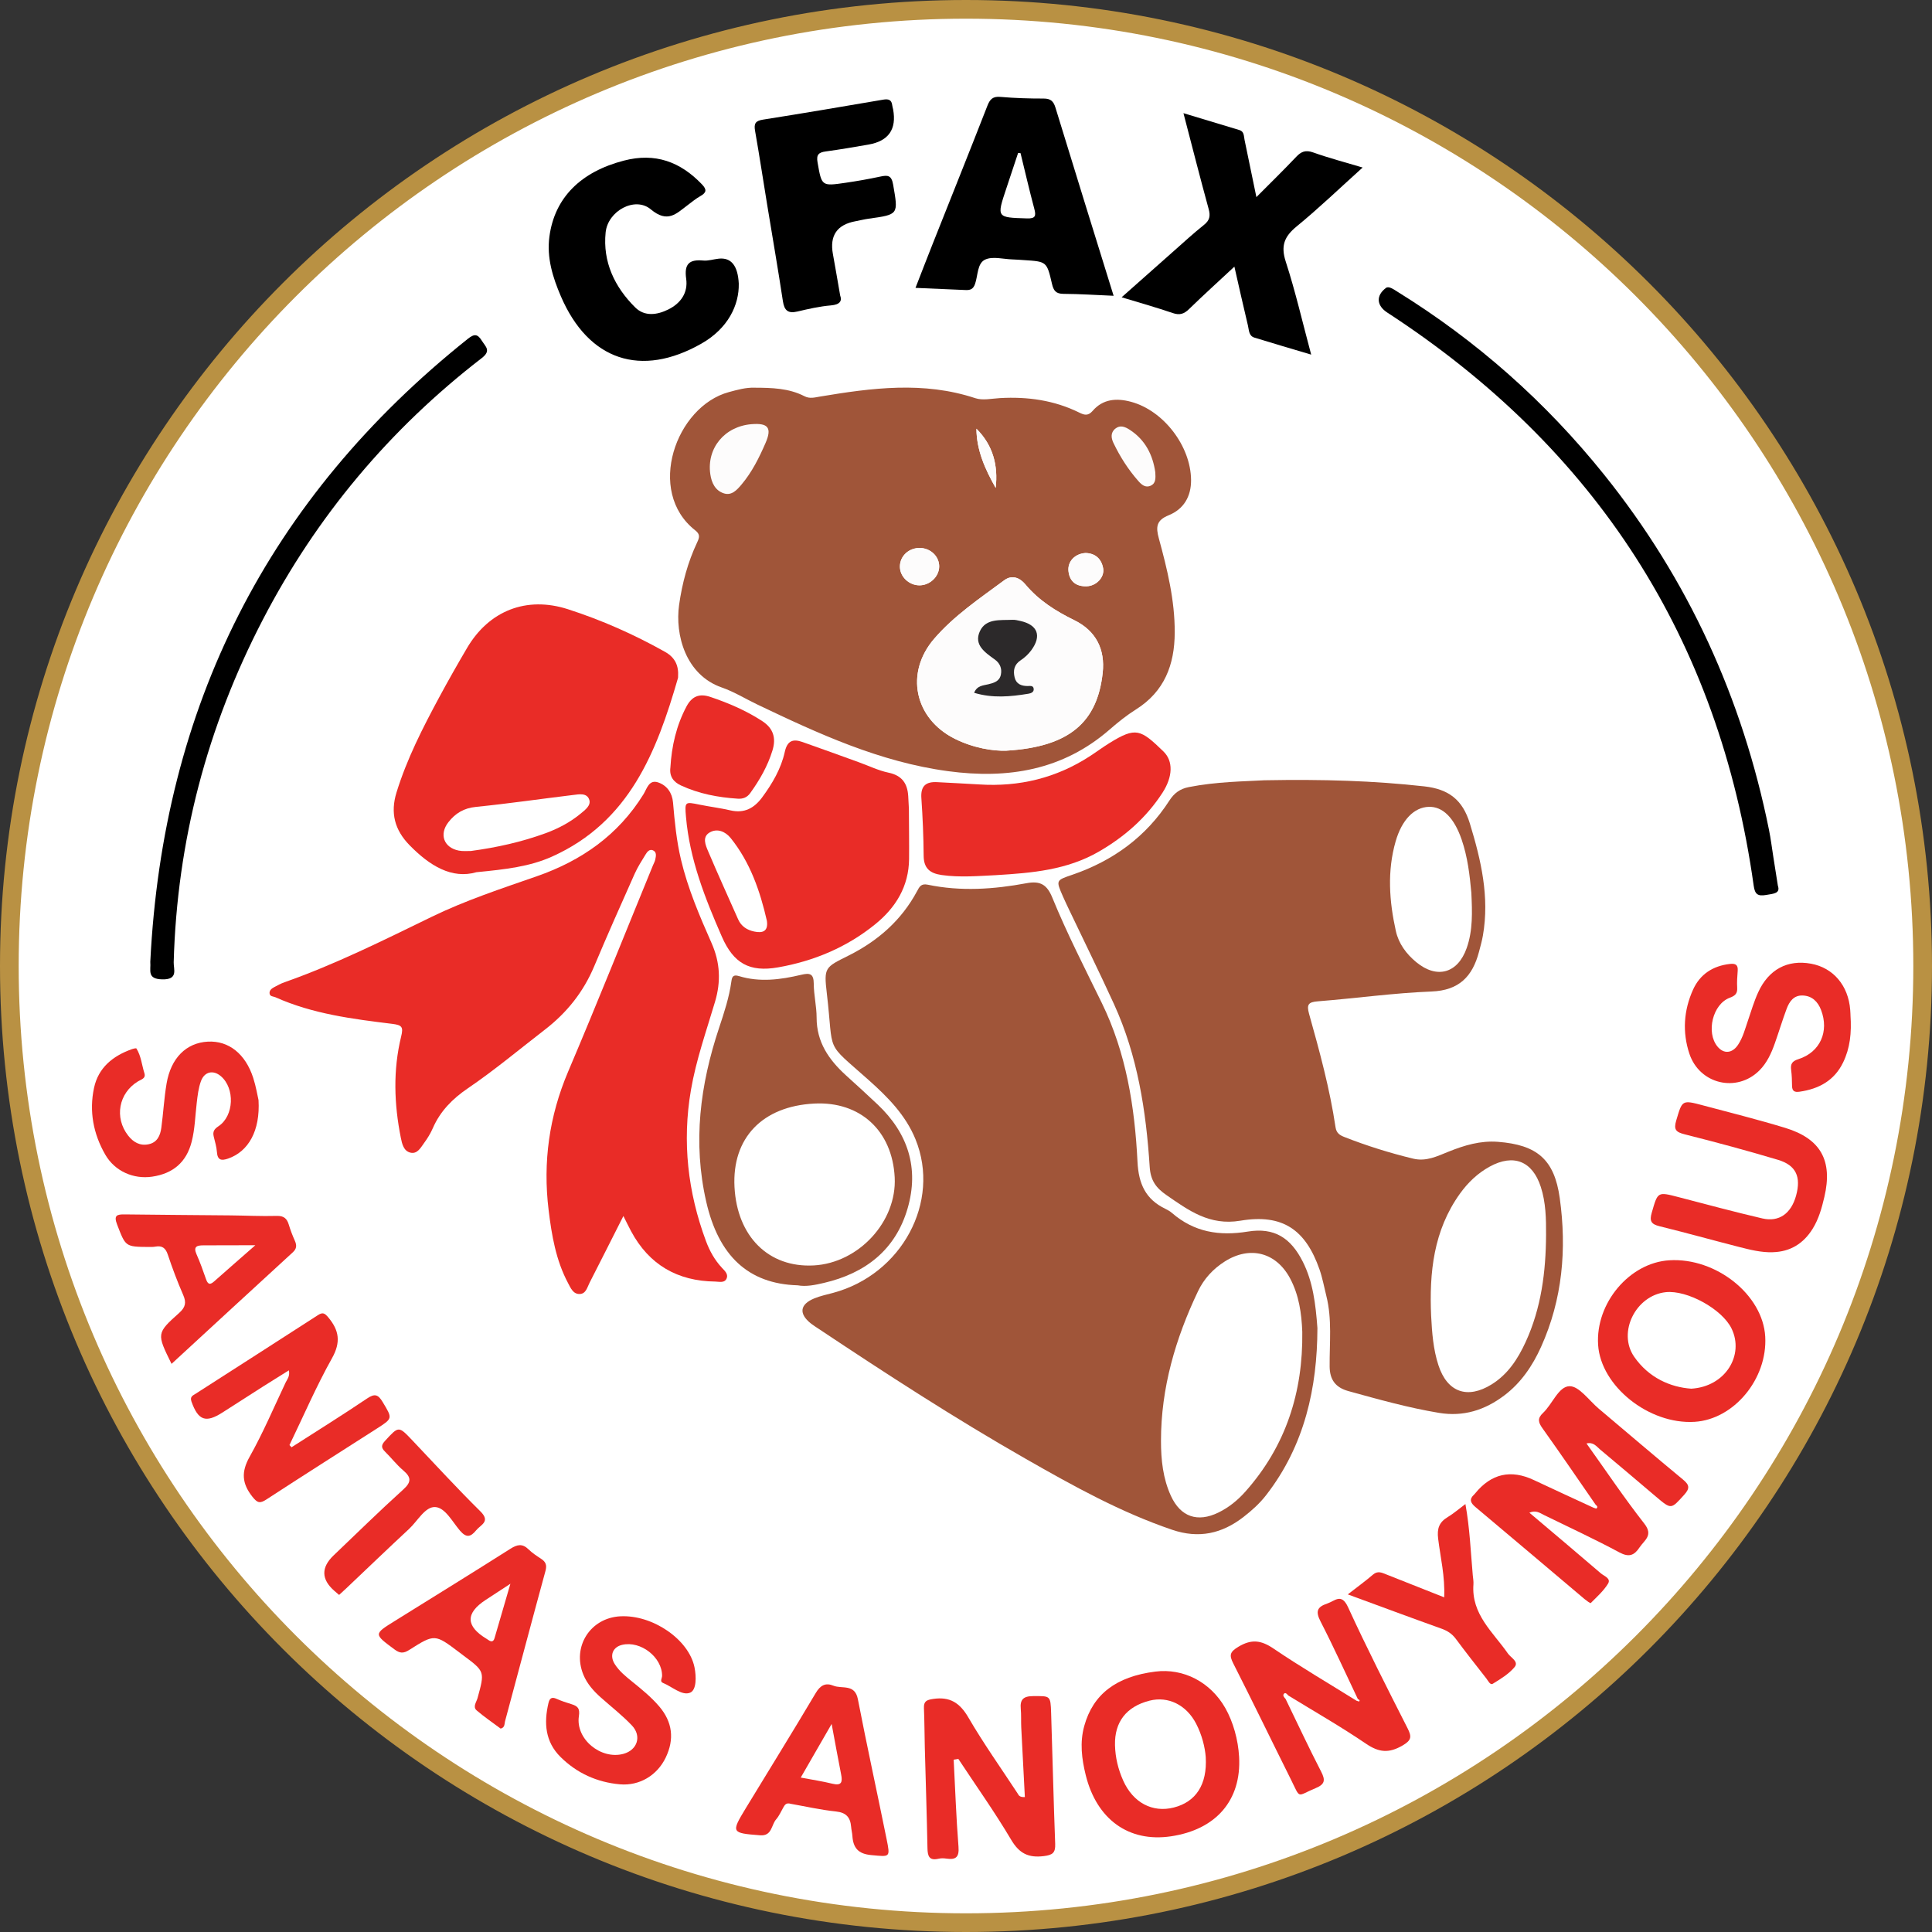
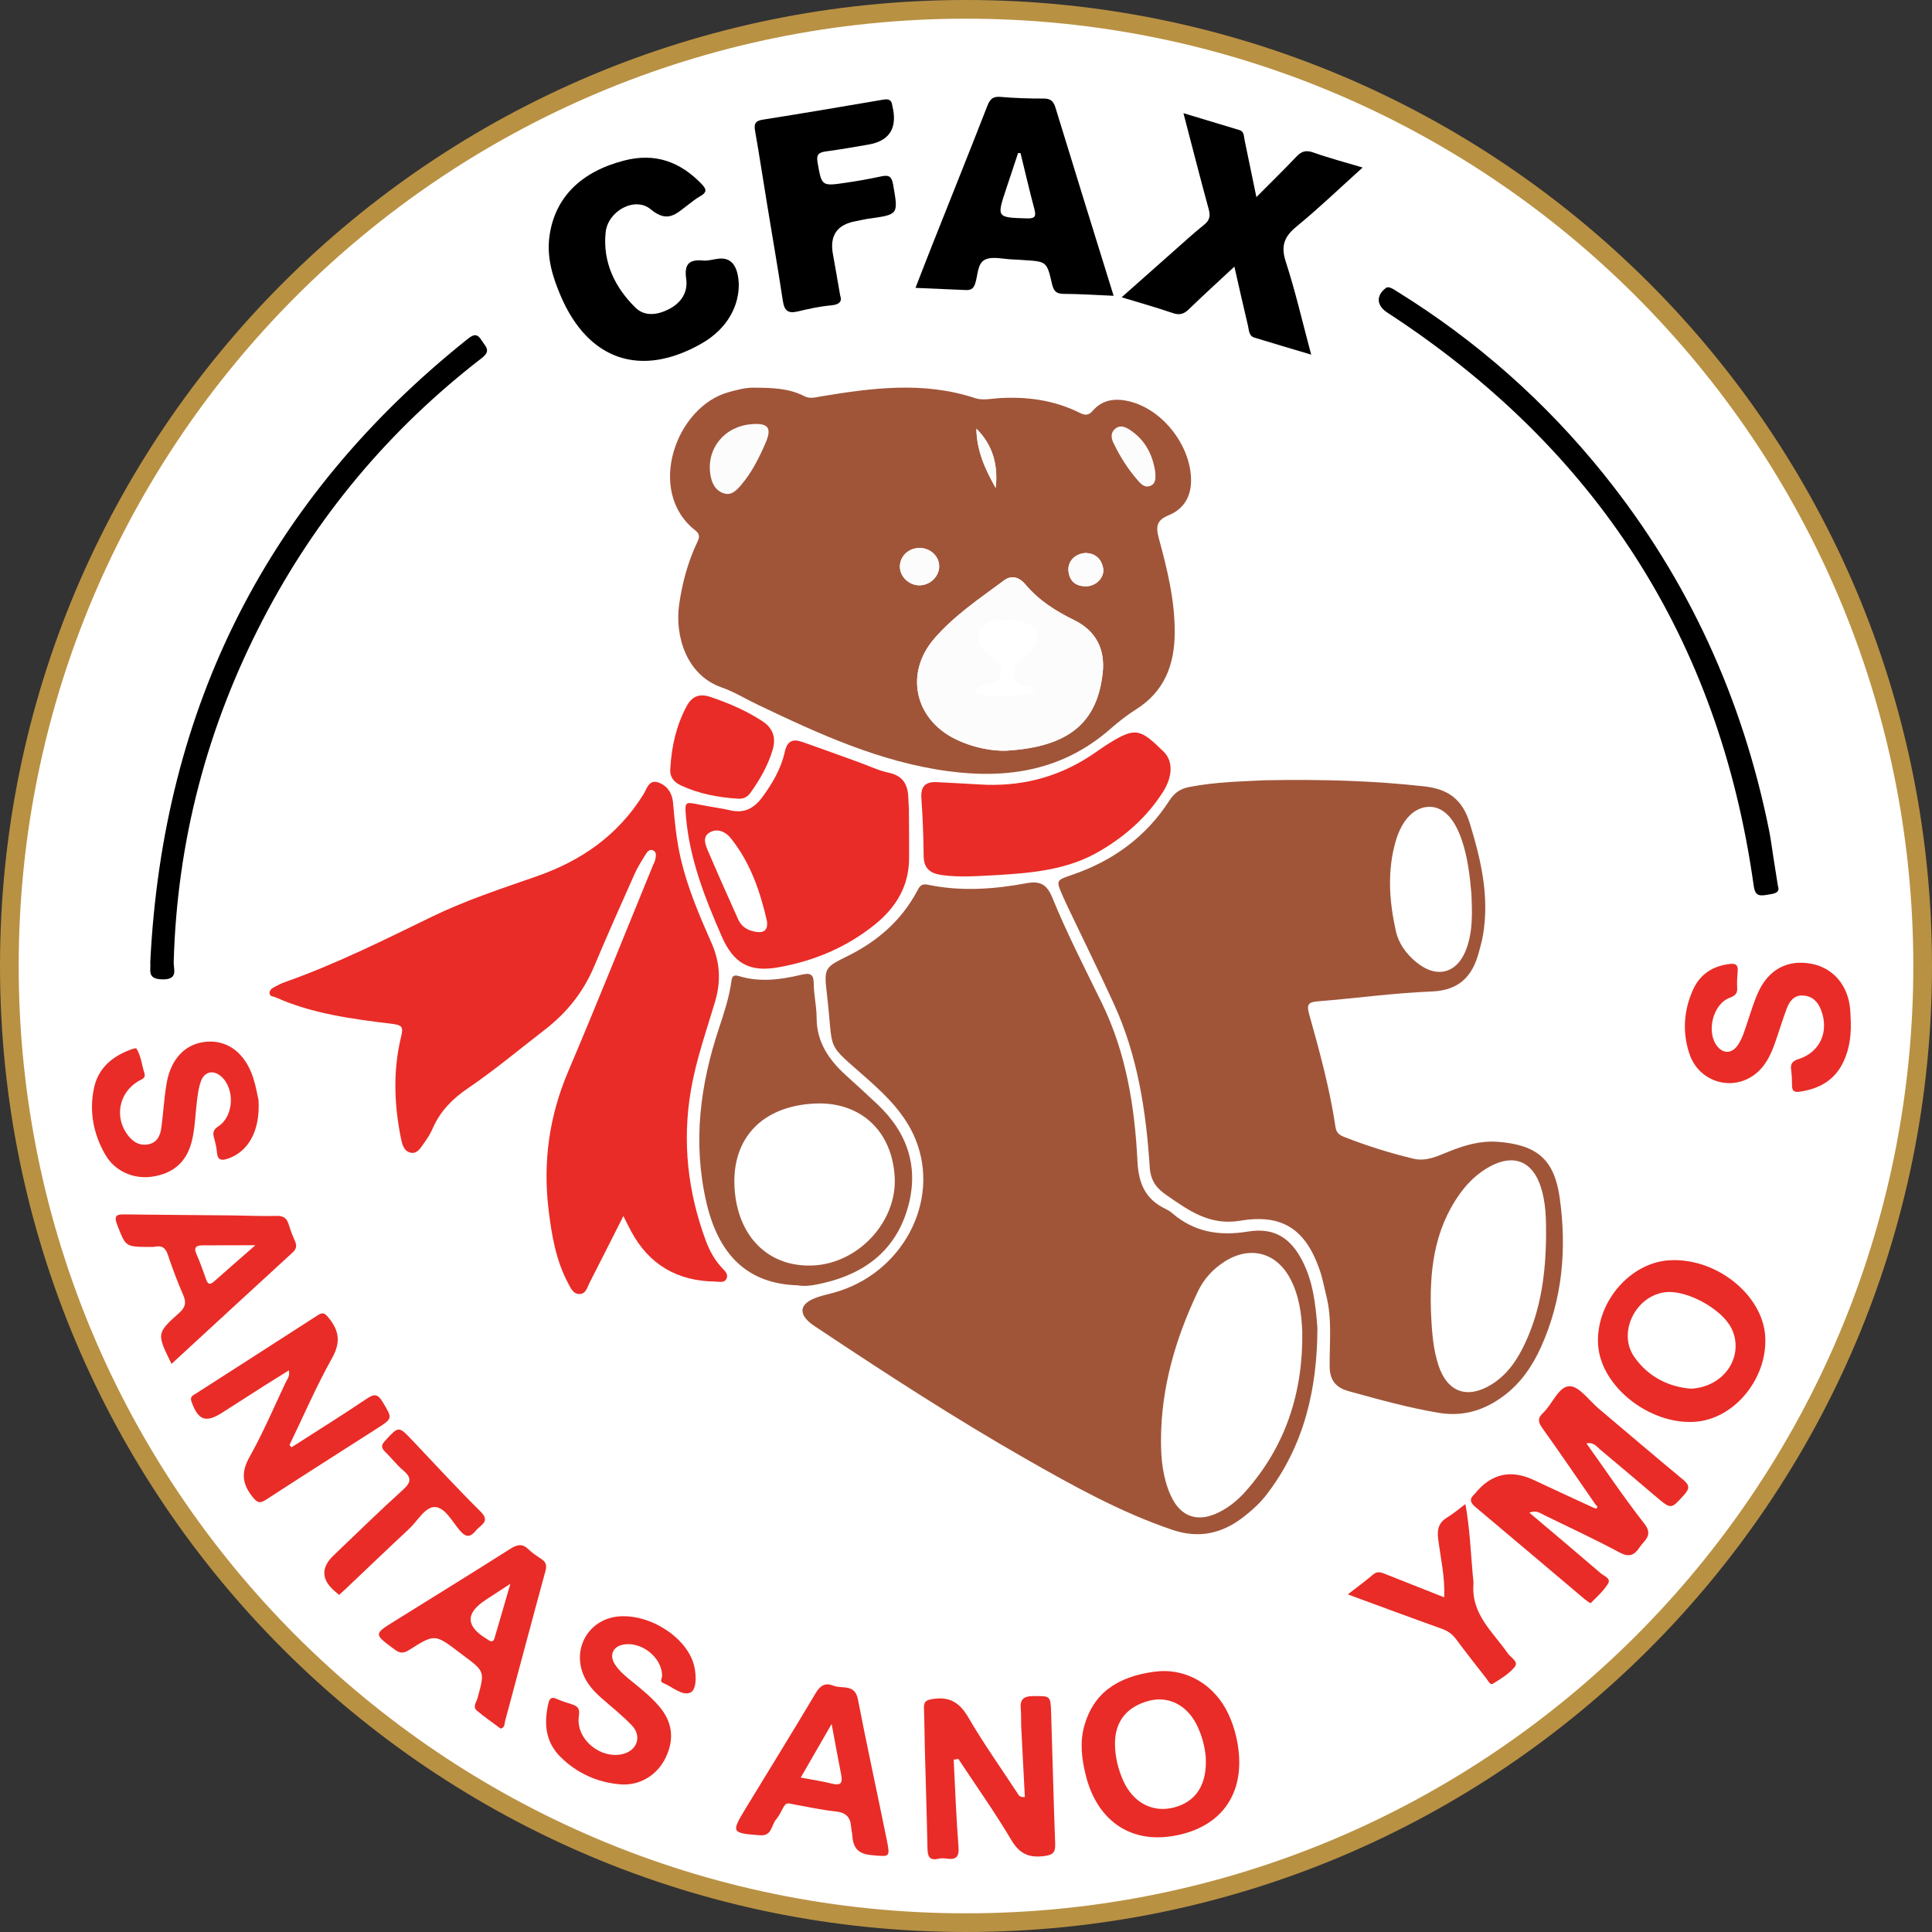
<svg xmlns="http://www.w3.org/2000/svg" width="2068" height="2068" viewBox="0 0 2068 2068" fill="none">
  <rect x="0" y="0" width="2068" height="2068" fill="#333333" stroke="none" />
  <g clip-path="url(#clip0_99_133)">
    <path d="M1034 2058C1599.54 2058 2058 1599.54 2058 1034C2058 468.46 1599.54 10 1034 10C468.46 10 10 468.46 10 1034C10 1599.54 468.46 2058 1034 2058Z" fill="white" stroke="#B99143" stroke-width="20" stroke-miterlimit="10" />
    <path d="M160.862 1029.72C174.406 756.626 286.457 533.643 500.864 362.607C507.834 357.051 511.273 357.515 515.765 364.711C519.85 371.263 526.005 375.313 515.573 383.358C417.099 459.349 338.845 552.596 281.479 662.984C221.725 777.977 189.477 900.292 185.924 1030.05C185.721 1037.47 191.174 1048.73 173.614 1048.31C156.935 1047.91 161.71 1038.53 160.873 1029.72H160.862Z" fill="black" />
    <path d="M1321.25 285.439C1303.89 301.608 1288.05 315.955 1272.74 330.846C1267.43 336.028 1262.75 337.635 1255.42 335.123C1238.25 329.25 1220.73 324.351 1200.59 318.207C1219.76 301.212 1237.27 285.62 1254.86 270.096C1266.08 260.184 1277.1 250.023 1288.78 240.677C1294.85 235.812 1295.78 231.161 1293.77 223.829C1284.65 190.586 1276.16 157.162 1266.76 121.135C1288.11 127.573 1307.42 133.333 1326.71 139.228C1331.88 140.812 1331.32 145.756 1332.16 149.717C1336.26 169.235 1340.25 188.776 1344.83 210.976C1360.23 195.485 1374.11 181.987 1387.4 167.922C1392.86 162.129 1397.59 160.307 1405.64 163.181C1422.31 169.122 1439.48 173.614 1458.55 179.316C1434.32 201.132 1411.92 222.698 1387.94 242.34C1374.67 253.203 1370.75 263.103 1376.28 280.11C1386.63 311.984 1394.14 344.786 1403.48 379.579C1382.22 373.243 1362.4 367.461 1342.69 361.373C1336.59 359.495 1336.95 353.261 1335.8 348.52C1330.99 328.504 1326.54 308.408 1321.29 285.439H1321.25Z" fill="black" />
    <path d="M1192.01 316.6C1172.85 315.797 1155.65 314.632 1138.44 314.541C1130.18 314.496 1127.72 311.214 1125.96 303.52C1120.55 279.872 1120.08 279.974 1096.27 278.424C1092.07 278.152 1087.87 277.813 1083.66 277.677C1073.87 277.383 1062.73 274.181 1054.66 277.79C1045.93 281.694 1046.87 294.796 1043.71 303.871C1041.69 309.664 1038.47 310.694 1033.34 310.445C1016.15 309.63 998.946 308.951 979.937 308.137C986.375 291.628 992.146 276.602 998.086 261.644C1017.72 212.175 1037.56 162.774 1056.91 113.192C1059.71 106.041 1062.81 103.02 1070.93 103.721C1086.29 105.057 1101.75 105.521 1117.16 105.498C1124.63 105.498 1127.65 108.315 1129.78 115.274C1150.1 181.76 1170.79 248.145 1192.01 316.612V316.6ZM1092.37 163.928C1091.5 163.872 1090.64 163.815 1089.77 163.747C1085.56 176.397 1081.38 189.059 1077.16 201.709C1066.69 233.074 1066.69 232.779 1099.3 233.786C1108.35 234.069 1109.16 231.15 1107.09 223.399C1101.81 203.677 1097.24 183.763 1092.38 163.928H1092.37Z" fill="black" />
    <path d="M790.774 303.724C791.216 326.331 779.493 351.439 750.889 367.744C686.145 404.642 629.888 385.859 600.333 317.109C591.598 296.788 585.092 275.776 588.079 253.305C593.635 211.439 621.82 183.876 667.725 171.939C701.33 163.193 728.101 173.071 751.297 197.262C756.66 202.851 756.4 206.099 749.724 209.867C744.87 212.594 740.514 216.237 736.033 219.598C723.847 228.717 714.693 239.206 696.589 224.067C679.662 209.912 650.628 225.787 648.274 248.722C645.038 280.302 657.881 307.243 679.945 329.081C689.879 338.925 703.186 337.295 715.406 331.219C728.961 324.487 736.565 313.081 734.483 298.395C732.22 282.508 737.708 277.485 752.756 278.876C758.176 279.374 763.8 277.462 769.344 276.874C782.703 275.455 789.85 284.406 790.786 303.724H790.774Z" fill="black" />
    <path d="M899.33 316.34C901.412 322.031 899.319 326.06 889.35 326.908C877.334 327.938 865.396 330.653 853.606 333.437C843.593 335.802 839.542 332.486 838.014 322.394C832.764 287.793 826.767 253.293 821.11 218.76C816.81 192.51 812.827 166.202 808.211 140.008C806.876 132.405 808.528 129.35 816.595 128.071C859.547 121.294 902.419 114.007 945.28 106.686C950.903 105.724 954.388 106.641 955.067 112.864C955.214 114.244 955.712 115.591 955.972 116.971C959.925 138.394 951.145 150.988 929.631 154.752C914.424 157.388 899.217 160.025 883.93 162.095C876.519 163.102 873.634 165.354 875.082 173.67C879.563 199.219 879.223 199.434 905.033 195.655C917.513 193.833 929.959 191.65 942.281 189.002C950.281 187.282 954.275 187.475 956.04 197.76C961.528 229.724 962.173 229.577 929.563 234.115C924.947 234.76 920.41 235.959 915.816 236.796C895.962 240.409 887.875 252.154 891.557 272.031C894.08 285.812 896.399 299.628 899.319 316.317L899.33 316.34Z" fill="black" />
    <path d="M1903.02 948.063C1905.93 956.402 1898.37 956.606 1890.34 957.986C1881.52 959.491 1878.43 957.285 1877.14 948.041C1840.15 683.656 1708.17 479.886 1484.9 334.546C1473.37 327.033 1472.67 316.351 1483.53 308.193C1486.6 305.89 1492.02 309.902 1495.39 311.984C1580.54 364.677 1654.48 430.123 1717.15 508.218C1807.17 620.395 1865.08 747.506 1893.51 888.264C1895.45 897.859 1896.63 907.601 1898.17 917.275C1899.63 926.497 1901.08 935.719 1903.03 948.063H1903.02Z" fill="black" />
    <path d="M1707.89 1610.53C1689.01 1583.27 1670.36 1555.83 1651.08 1528.87C1646.48 1522.43 1645.44 1518.22 1651.67 1512.36C1661.75 1502.88 1668.26 1484.02 1679.97 1483.78C1690.22 1483.56 1700.88 1499.05 1711.22 1507.77C1741.27 1533.07 1771.09 1558.63 1801.38 1583.64C1808.37 1589.42 1809.07 1593.02 1802.7 1600.06C1788.63 1615.6 1789.07 1615.99 1772.55 1602.01C1752.56 1585.08 1732.64 1568.08 1712.51 1551.33C1708.8 1548.24 1705.64 1543.3 1698.17 1545.06C1718.89 1574.07 1738.46 1603.28 1760.06 1630.87C1770 1643.58 1760.12 1648.55 1754.95 1656.35C1749.26 1664.94 1743.67 1667.22 1733.32 1661.65C1707 1647.49 1679.82 1634.95 1652.96 1621.81C1648.45 1619.6 1644.15 1616.07 1637.03 1619.17C1662.92 1641.07 1688.35 1662.42 1713.52 1684.08C1716.93 1687.02 1724.74 1689.44 1721.2 1695.2C1716.4 1702.99 1709.22 1709.35 1702.67 1715.94C1702.28 1716.32 1698.19 1713.4 1696.13 1711.67C1657.17 1678.81 1618.32 1645.81 1579.25 1613.07C1573.8 1608.5 1572.44 1604.66 1578.03 1599.61C1578.37 1599.29 1578.67 1598.92 1578.96 1598.56C1596.2 1577.35 1617.19 1572.59 1641.92 1584.28C1663.06 1594.24 1684.31 1603.96 1705.53 1613.78C1706.69 1614.08 1708.41 1615.02 1708.91 1614.58C1710.73 1612.96 1709.19 1611.67 1707.91 1610.53H1707.89Z" fill="#E92C27" />
-     <path d="M1453.5 1818.78C1440.27 1791.04 1427.59 1763.01 1413.55 1735.69C1408.13 1725.14 1409.44 1720.17 1420.59 1716.44C1429.08 1713.6 1435.8 1704.78 1442.97 1720.39C1463 1764.05 1484.82 1806.9 1506.57 1849.76C1511.25 1858.99 1511.04 1862.7 1501.07 1868.49C1486.55 1876.9 1475.87 1875.8 1462.17 1866.47C1435.18 1848.11 1406.74 1831.89 1378.89 1814.79C1377.72 1813.41 1375.97 1811.38 1374.56 1812.75C1372.47 1814.76 1374.59 1816.83 1376.1 1818.55C1388.71 1844.52 1400.91 1870.7 1414.15 1896.36C1418.84 1905.46 1418.23 1909.88 1408.27 1914C1387.46 1922.59 1392.55 1926.35 1381.65 1904.5C1361.07 1863.23 1341 1821.69 1320.11 1780.57C1315.57 1771.64 1316.37 1768.24 1325.53 1762.71C1339.53 1754.26 1349.88 1755.61 1363.13 1764.59C1392.07 1784.21 1422.29 1801.93 1452 1820.43C1453 1820.7 1454.7 1821.46 1454.89 1821.19C1455.8 1819.87 1454.82 1819.14 1453.53 1818.79L1453.5 1818.78Z" fill="#E92C27" />
    <path d="M312.029 1549.16C338.992 1531.86 366.216 1514.94 392.761 1497.03C401.157 1491.36 404.732 1492.55 409.711 1500.88C420.154 1518.35 420.641 1518.09 403.159 1529.28C363.817 1554.47 324.351 1579.47 285.224 1604.98C278.231 1609.54 275.55 1608.88 270.152 1602.07C258.905 1587.84 258.079 1575.58 267.199 1559.33C281.581 1533.71 293.133 1506.51 305.704 1479.9C307.379 1476.36 310.569 1473.12 309.189 1466.81C299.662 1472.77 290.757 1478.28 281.909 1483.9C267.324 1493.18 252.773 1502.52 238.233 1511.87C220.231 1523.46 212.13 1520.45 204.967 1500.28C203.032 1494.82 206.438 1493.75 209.471 1491.8C253.112 1463.77 296.799 1435.84 340.35 1407.68C345.419 1404.41 347.558 1405.55 351.348 1410.06C363.048 1424.01 365.005 1436.62 355.388 1453.79C338.551 1483.87 324.86 1515.7 309.845 1546.79C310.569 1547.57 311.293 1548.36 312.029 1549.15V1549.16Z" fill="#E92C27" />
    <path d="M1020.81 1883.52C1022.44 1914.63 1023.51 1945.77 1025.97 1976.8C1026.86 1988.15 1022.96 1990.9 1012.95 1989.42C1010.22 1989.01 1007.24 1988.95 1004.58 1989.57C994.567 1991.91 992.915 1986.73 992.757 1978.24C992.055 1942.28 990.856 1906.33 989.906 1870.39C989.532 1856.39 989.6 1842.37 988.978 1828.39C988.65 1820.95 991.874 1819.58 998.754 1818.54C1016.76 1815.84 1027.4 1822.67 1036.57 1838.43C1052.76 1866.23 1071.47 1892.56 1089.14 1919.51C1090.34 1921.34 1090.9 1923.88 1097 1923.57C1095.7 1898.69 1094.35 1873.78 1093.13 1848.88C1092.81 1842.35 1093.24 1835.77 1092.63 1829.28C1091.68 1819.29 1095.21 1815.57 1105.77 1815.51C1124.25 1815.42 1124.5 1814.67 1125.12 1833.57C1126.65 1880.25 1127.7 1926.96 1129.46 1973.65C1129.83 1983.3 1126.68 1985.61 1117.23 1986.77C1100.92 1988.78 1091.09 1984.03 1082.39 1969.35C1064.82 1939.7 1044.79 1911.52 1025.79 1882.72C1024.13 1882.99 1022.48 1883.25 1020.82 1883.52H1020.81Z" fill="#E92C27" />
    <path d="M1326.33 1880.59C1328.89 1926.85 1301.77 1958.42 1253.33 1965.59C1208.35 1972.24 1173.9 1947.6 1162.15 1900.04C1157.86 1882.66 1155.65 1865.19 1160.6 1847.38C1170.04 1813.54 1194.58 1794.59 1236.6 1789.27C1266.88 1785.44 1295.77 1800.5 1311.59 1828.35C1319.91 1842.99 1325.33 1862.2 1326.33 1880.59ZM1290.61 1880.64C1289.78 1870.25 1286.64 1857.14 1280.28 1844.93C1269.8 1824.81 1250.31 1815.3 1230.37 1820.4C1205.61 1826.75 1192.93 1843.22 1193.48 1867.89C1193.79 1881.2 1196.88 1893.87 1202.25 1905.9C1212.88 1929.68 1233.67 1940.56 1256.46 1934.75C1279.97 1928.74 1292.36 1910.41 1290.61 1880.65V1880.64Z" fill="#E92C27" />
    <path d="M1889.49 1430.75C1892.02 1475.89 1856.02 1519.32 1813.89 1521.92C1765.09 1524.93 1713.49 1483.8 1710.61 1439.58C1707.7 1394.93 1744.14 1351.61 1786.8 1349C1836.77 1345.93 1886.96 1385.89 1889.49 1430.73V1430.75ZM1810.29 1486.44C1847.01 1484.27 1867.23 1450.43 1853.44 1422.05C1843.36 1401.29 1805.95 1380.64 1782.96 1383.14C1751.01 1386.61 1731.12 1426.06 1749.18 1452.21C1764.75 1474.76 1787.96 1484.9 1810.31 1486.44H1810.29Z" fill="#E92C27" />
    <path d="M1980.73 1086.33C1982.09 1105.95 1980.18 1122.06 1972.89 1137.17C1963.48 1156.68 1946.88 1165.6 1926.17 1168.57C1920.7 1169.35 1918.28 1167.84 1918.19 1162.28C1918.09 1156.67 1918 1151.02 1917.25 1145.47C1916.37 1138.93 1918.12 1135.88 1925.11 1133.66C1948.29 1126.27 1958.13 1104.04 1949.21 1080.98C1945.76 1072.07 1939.54 1065.89 1929.5 1065.57C1919.97 1065.27 1915.31 1072.06 1912.42 1079.78C1907.85 1092.01 1904.11 1104.55 1899.74 1116.86C1895.97 1127.48 1891.32 1137.74 1883.2 1145.84C1859.08 1169.88 1819.15 1160.61 1808.28 1127.81C1800.66 1104.82 1802.23 1081.43 1812.22 1059.33C1819.71 1042.77 1833.49 1033.85 1851.71 1031.79C1857.6 1031.13 1860.54 1032.65 1860.02 1039.13C1859.53 1045.17 1859.12 1051.28 1859.47 1057.31C1859.83 1063.53 1857.31 1065.84 1851.48 1068.01C1833.21 1074.81 1825.95 1105.14 1838.39 1120.24C1845.05 1128.34 1854.16 1127.71 1860.43 1118.28C1865.65 1110.43 1867.95 1101.27 1870.98 1092.44C1874.44 1082.29 1877.49 1071.94 1881.92 1062.22C1893.13 1037.6 1913.4 1026.93 1938.51 1031.53C1962.33 1035.9 1978.44 1054.88 1980.46 1080.98C1980.67 1083.77 1980.76 1086.58 1980.75 1086.34L1980.73 1086.33Z" fill="#E92C27" />
    <path d="M663.923 1730.1C698.501 1728.2 737.311 1754.86 743.376 1784.62C745.413 1794.61 745.617 1808.9 738.771 1811.8C730.081 1815.48 719.456 1805.34 709.59 1801.37C705.992 1799.92 708.685 1796.38 708.696 1793.84C708.786 1773.91 685.84 1756 665.982 1760.62C655.912 1762.96 652.223 1771.98 657.971 1781.15C662.757 1788.77 669.75 1794.4 676.686 1800C686.881 1808.25 697.064 1816.51 705.618 1826.53C719.887 1843.28 722.025 1861.64 712.554 1881.34C703.457 1900.28 684.516 1911.78 663.527 1909.92C638.962 1907.75 617.351 1897.93 599.846 1880.51C583.61 1864.36 582.071 1844.34 587.027 1823.09C588.237 1817.89 590.432 1816.03 595.773 1818.42C600.876 1820.7 606.239 1822.47 611.591 1824.1C618.154 1826.1 620.949 1828.51 619.648 1836.94C615.868 1861.37 643.126 1883.84 667.283 1877.32C682.196 1873.3 687.209 1858.3 676.335 1846.86C666.061 1836.06 654.147 1826.8 642.979 1816.85C635.217 1809.93 628.394 1802.27 624.4 1792.51C612.214 1762.67 631.743 1731.85 663.9 1730.08L663.923 1730.1Z" fill="#E92C27" />
    <path d="M276.726 1177.55C278.65 1210.46 265.875 1232.6 244.207 1240.12C236.83 1242.69 232.802 1241.88 232.18 1233.04C231.795 1227.52 230.098 1222.07 228.785 1216.62C227.54 1211.46 229.113 1208.65 233.866 1205.51C250.532 1194.48 251.63 1164.94 236.434 1151.95C228.355 1145.03 218.873 1146.91 215.094 1157.26C212.412 1164.6 211.507 1172.69 210.579 1180.54C208.927 1194.45 208.656 1208.51 205.137 1222.19C199.48 1244.21 185.11 1256.19 162.898 1259.49C142.95 1262.46 122.945 1253.72 112.694 1235.93C99.908 1213.75 95.28 1189.55 100.655 1164.44C105.283 1142.86 120.705 1130.38 140.789 1123.15C142.498 1122.54 145.666 1121.71 146.039 1122.31C151.052 1130.35 151.776 1139.85 154.548 1148.68C156.358 1154.42 151.267 1155.33 147.759 1157.46C126.985 1170.02 122.187 1196.34 137.146 1215.5C142.69 1222.6 149.796 1226.77 159.097 1224.8C168.397 1222.83 171.566 1215.39 172.674 1207.2C174.802 1191.47 175.65 1175.54 178.287 1159.9C182.914 1132.42 199.434 1116.17 222.517 1114.96C244.683 1113.79 262.696 1127.89 271.058 1153.8C274.045 1163.06 275.606 1172.78 276.726 1177.57V1177.55Z" fill="#E92C27" />
    <path d="M535.895 1850.28C527.261 1843.82 518.345 1837.79 510.221 1830.81C505.774 1826.99 509.972 1821.89 511.115 1817.74C518.979 1789.17 519.103 1789.2 495.942 1771.98C494.437 1770.86 492.977 1769.71 491.484 1768.58C465.516 1748.99 465.357 1748.74 437.987 1766.11C431.763 1770.06 427.928 1769.75 422.134 1765.44C400.036 1748.99 399.855 1749.23 422.666 1735.03C463.886 1709.35 505.242 1683.88 546.236 1657.86C553.625 1653.16 559.147 1651.94 565.777 1658.45C569.738 1662.34 574.535 1665.46 579.219 1668.53C584.164 1671.78 585.578 1675.25 583.892 1681.43C569.251 1735.05 555.051 1788.78 540.59 1842.44C539.855 1845.18 540.534 1849.21 535.906 1850.27L535.895 1850.28ZM546.338 1695.23C535.035 1702.62 527.408 1707.58 519.805 1712.57C498.11 1726.79 498.435 1740.65 520.778 1754.15C521.57 1754.62 522.351 1755.16 523.109 1755.68C526.152 1757.77 528.28 1757.07 529.321 1753.54C534.616 1735.46 539.877 1717.38 546.327 1695.23H546.338Z" fill="#E92C27" />
    <path d="M846.251 1930.75C841.816 1929.45 840.187 1931.67 838.716 1934.21C836.136 1938.66 834.122 1943.59 830.795 1947.39C825.5 1953.42 826.484 1965.48 813.619 1964.48C782.854 1962.11 782.413 1961.66 798.174 1935.69C823.135 1894.57 848.548 1853.71 873.068 1812.33C878.08 1803.87 883.636 1800.89 892.077 1804.34C901.253 1808.09 915.012 1801.99 918.26 1818.78C927.923 1868.69 938.853 1918.35 948.934 1968.18C953.087 1988.67 952.793 1987.51 932.641 1985.68C918.52 1984.4 913.224 1977.9 912.387 1965.15C912.172 1961.9 911.301 1958.69 911.041 1955.44C910.215 1945.38 905.858 1940.16 894.838 1939C878.205 1937.25 861.776 1933.49 846.24 1930.76L846.251 1930.75ZM890.176 1845.31C878.08 1866.3 867.965 1883.85 857.102 1902.7C869.356 1905.03 880.287 1906.63 890.968 1909.28C901.095 1911.79 901.909 1907.24 900.314 1899.22C897.055 1882.82 894.114 1866.36 890.176 1845.31Z" fill="#E92C27" />
    <path d="M183.627 1459.89C167.662 1427.46 167.402 1427.18 191.785 1405.34C198.54 1399.29 199.649 1394.29 196.108 1386.17C189.941 1372.03 184.487 1357.54 179.611 1342.91C177.212 1335.72 173.467 1333.08 166.282 1334.38C163.996 1334.8 161.608 1334.76 159.278 1334.74C133.955 1334.57 134.498 1334.35 125.389 1310.84C121.52 1300.84 125.118 1299.78 133.48 1299.89C171.339 1300.38 209.21 1300.58 247.081 1300.95C263.443 1301.11 279.815 1301.96 296.154 1301.5C303.78 1301.28 307.152 1304.25 309.144 1310.93C310.886 1316.75 313.104 1322.45 315.571 1328.01C317.709 1332.82 317.732 1336.52 313.455 1340.43C270.367 1379.91 227.416 1419.54 183.616 1459.88L183.627 1459.89ZM273.321 1332.88C252.139 1332.94 234.963 1333.01 217.787 1333.01C211.1 1333.01 206.597 1334.08 210.376 1342.59C214.155 1351.1 217.289 1359.91 220.356 1368.72C222.098 1373.74 223.954 1376.28 229 1371.8C242.85 1359.51 256.824 1347.36 273.321 1332.88Z" fill="#E92C27" />
-     <path d="M1897.46 1340.39C1885.13 1340.74 1873.32 1337.75 1861.57 1334.75C1833.09 1327.46 1804.76 1319.55 1776.22 1312.52C1767.3 1310.32 1765.45 1306.95 1768.04 1297.98C1774.55 1275.54 1774.02 1275.49 1796.93 1281.45C1826.72 1289.19 1856.45 1297.24 1886.43 1304.2C1904.33 1308.35 1917.23 1298.9 1922.49 1279.87C1928.05 1259.79 1922.58 1247.3 1903.2 1241.49C1870.14 1231.6 1836.78 1222.63 1803.32 1214.18C1794 1211.83 1791.26 1209.27 1794.22 1199.37C1800.74 1177.47 1800.2 1177.16 1823.05 1183.24C1852.34 1191.05 1881.78 1198.42 1910.77 1207.23C1948.98 1218.85 1961.89 1242.38 1952.78 1281.25C1950 1293.11 1946.74 1304.86 1940.2 1315.35C1930.34 1331.15 1916.3 1339.88 1897.47 1340.36L1897.46 1340.39Z" fill="#E92C27" />
    <path d="M1442.71 1706.6C1452.89 1698.67 1461.55 1692.4 1469.62 1685.47C1474.68 1681.12 1478.98 1683.3 1483.81 1685.22C1504.09 1693.32 1524.41 1701.31 1545.85 1709.78C1546.83 1687.19 1541.85 1667.17 1539.38 1647.01C1538.03 1636.04 1540.49 1629.37 1549.61 1623.88C1555.89 1620.1 1561.49 1615.19 1568.57 1609.92C1573.29 1636.1 1574.22 1661.14 1576.44 1686.03C1576.73 1689.29 1577.4 1692.6 1577.16 1695.82C1574.72 1727.97 1598.21 1747.03 1614.12 1769.99C1617.22 1774.46 1626.1 1778.58 1621.12 1784.53C1614.99 1791.85 1606.18 1797.2 1597.86 1802.29C1595.03 1804.01 1592.84 1799 1590.94 1796.58C1579.99 1782.59 1568.99 1768.63 1558.41 1754.36C1554.32 1748.83 1549.37 1745.6 1542.91 1743.29C1510.04 1731.54 1477.33 1719.36 1442.69 1706.63L1442.71 1706.6Z" fill="#E92C27" />
    <path d="M362.98 1707.21C361.136 1705.63 359.45 1704.22 357.798 1702.77C343.797 1690.43 343.59 1677.77 357.175 1664.81C381.887 1641.26 406.248 1617.31 431.571 1594.43C440.555 1586.32 440.295 1581.28 431.571 1573.87C424.477 1567.85 418.717 1560.29 412.053 1553.75C407.776 1549.55 408.081 1546.69 412.189 1542.22C426.807 1526.33 426.581 1526.18 441.381 1541.76C465.538 1567.18 489.209 1593.09 514.159 1617.7C525.383 1628.78 514.679 1631.91 509.723 1637.97C503.907 1645.07 499.347 1646.57 492.321 1638.36C484.208 1628.88 476.491 1613.64 465.753 1613.14C455.038 1612.64 447.039 1628.02 437.919 1636.5C415.312 1657.51 393.066 1678.89 370.663 1700.12C368.298 1702.36 365.865 1704.54 362.98 1707.2V1707.21Z" fill="#E92C27" />
    <path d="M1410.15 1421.9C1409.93 1484.8 1396.84 1546.93 1355.19 1600.47C1348.24 1609.41 1339.91 1616.89 1331.01 1623.78C1307.96 1641.62 1283.27 1647.18 1254.69 1637.47C1199.38 1618.69 1148.76 1590.51 1098.38 1561.77C1022.36 1518.39 948.957 1470.78 876.134 1422.26C873.407 1420.44 870.601 1418.73 868.033 1416.69C854.817 1406.24 856.062 1396.16 871.688 1389.76C878.126 1387.13 885.062 1385.68 891.828 1383.86C965.296 1364.09 1007.13 1286.41 979.983 1219.58C969.494 1193.74 950.371 1174.4 930.005 1156.25C881.939 1113.42 892.869 1129.78 885.028 1063.29C881.747 1035.46 883.036 1035.47 908.133 1022.93C939.464 1007.29 964.877 985.176 981.601 953.947C984.113 949.251 985.878 945.472 993.017 946.966C1028.38 954.366 1063.87 951.91 1098.96 945.348C1113.83 942.564 1120.83 947.237 1126.35 960.725C1142.11 999.252 1161.13 1036.29 1179.41 1073.67C1205.56 1127.17 1214.65 1184.99 1217.57 1243.57C1218.76 1267.31 1226.29 1283.75 1247.47 1293.95C1249.98 1295.16 1252.48 1296.63 1254.57 1298.44C1278.26 1318.93 1305.18 1323.24 1335.68 1318.26C1363.9 1313.66 1381.65 1324.85 1394.59 1350.69C1405.3 1372.08 1408.24 1395.25 1410.18 1421.89L1410.15 1421.9ZM1393.95 1425.63C1393.2 1405.71 1390.41 1386.31 1380.99 1368.56C1366.1 1340.48 1337.99 1333.22 1311.09 1350.21C1298.53 1358.14 1288.69 1368.83 1282.35 1382.11C1258.21 1432.78 1242.69 1485.74 1242.71 1542.35C1242.71 1562.47 1244.79 1582.55 1253.34 1601.18C1263.68 1623.71 1281.88 1629.93 1304.27 1618.98C1315.33 1613.57 1324.75 1605.91 1332.89 1596.77C1376.37 1547.95 1394.81 1490.18 1393.95 1425.61V1425.63Z" fill="#A05539" />
    <path d="M1353.45 835.197C1416.3 834.02 1470.44 835.706 1524.54 841.726C1550.68 844.634 1565.57 856.096 1573.33 881.452C1585.35 920.772 1594.47 959.989 1587.31 1001.31C1586.28 1007.27 1584.58 1013.14 1583.05 1019.01C1576.15 1045.11 1561.86 1060.15 1532.28 1061.3C1491.69 1062.89 1451.27 1068.61 1410.72 1071.8C1400.58 1072.61 1398.4 1075.07 1401.2 1085.13C1412.43 1125.21 1423.43 1165.4 1429.56 1206.67C1430.53 1213.17 1434.46 1215.25 1439.21 1217.12C1463.15 1226.51 1487.63 1234.16 1512.64 1240.21C1526.56 1243.59 1538.43 1237.58 1550.45 1232.76C1567.53 1225.89 1584.61 1220.76 1603.46 1222.21C1645.14 1225.43 1663.8 1240.98 1669.55 1282.43C1677.14 1337.12 1672.52 1390.75 1649.52 1441.77C1640.37 1462.05 1628.06 1480.22 1610.02 1493.79C1589.32 1509.38 1566.54 1516.68 1540.24 1512.32C1507.37 1506.85 1475.43 1497.88 1443.4 1489.04C1429.42 1485.18 1423.38 1476.78 1423.24 1462.74C1423.02 1437.56 1425.99 1412.2 1419.74 1387.3C1417.35 1377.8 1415.63 1368.08 1412.42 1358.87C1397.46 1316.04 1372.7 1299.07 1327.72 1306.63C1294.76 1312.17 1272.47 1295.77 1248.51 1279.17C1237.43 1271.5 1231.58 1263.68 1230.63 1249.05C1226.76 1189.16 1217.68 1130.05 1192.41 1074.79C1176.86 1040.78 1160.31 1007.24 1144.22 973.477C1142 968.826 1139.78 964.176 1137.72 959.457C1130.13 942.112 1130.24 942.36 1147.79 936.341C1191.2 921.462 1226.63 895.822 1251.64 857.001C1256.89 848.854 1263.09 844.351 1272.53 842.484C1302.1 836.657 1332.06 836.43 1353.43 835.197H1353.45ZM1531.89 1408.72C1532.81 1426.49 1534.12 1444.26 1539.68 1461.3C1549.12 1490.29 1570.71 1497.99 1596.76 1481.77C1614.13 1470.94 1624.75 1454.51 1633.06 1436.43C1649.76 1400.06 1654.68 1361.32 1654.89 1321.85C1654.99 1304.61 1654.69 1287.24 1649.27 1270.48C1640.36 1242.9 1620.18 1234.72 1594.62 1248.71C1581.71 1255.78 1571.29 1265.74 1562.7 1277.7C1534.4 1317.14 1529.81 1362.16 1531.88 1408.72H1531.89ZM1574.91 955.554C1573.21 936.895 1570.97 917.377 1564.53 898.651C1556.47 875.206 1544.19 863.145 1529.3 863.631C1513.71 864.152 1500.58 877.334 1493.88 900.608C1484.72 932.483 1487.03 964.617 1494.08 996.434C1497.07 1009.97 1505.23 1021.08 1516.03 1029.95C1538.09 1048.11 1560.37 1041.91 1569.93 1014.82C1576.63 995.857 1575.89 976.169 1574.91 955.554Z" fill="#A05539" />
    <path d="M853.708 1375.79C800.901 1374.25 769.106 1344.09 755.925 1286.23C741.441 1222.69 749.373 1161.24 769.638 1100.4C775.081 1084.05 780.523 1067.59 782.888 1050.37C783.533 1045.69 784.619 1042.85 791.023 1044.81C813.201 1051.61 835.536 1048.65 857.499 1043.44C866.822 1041.22 870.997 1042.06 871.043 1053.03C871.099 1065.14 874.109 1077.22 874.098 1089.32C874.086 1115.47 887.223 1134.39 905.474 1151C916.902 1161.38 928.353 1171.75 939.554 1182.37C971.96 1213.1 983.999 1250.45 971.496 1293.46C958.53 1338.08 926.078 1362.97 881.916 1373.23C872.536 1375.42 862.692 1377.51 853.708 1375.77V1375.79ZM870.907 1354.52C919.188 1351.94 960.114 1307.49 957.681 1260.28C955.101 1210.33 920.749 1178.75 871.688 1181.24C816.007 1184.07 783.465 1218.07 786.203 1270.56C788.975 1323.57 822.784 1357.07 870.907 1354.51V1354.52Z" fill="#A05539" />
    <path d="M804.466 454.031C822.151 452.594 826.473 457.878 819.48 474.002C812.624 489.809 804.929 505.344 793.705 518.64C788.919 524.308 783.25 530.758 774.888 528.099C765.576 525.134 761.65 516.829 760.303 507.585C756.253 479.727 775.567 456.374 804.454 454.02L804.466 454.031Z" fill="#FDFCFC" />
    <path d="M1236.62 505.48C1236.92 511.647 1237.48 517.191 1231.74 519.85C1226 522.509 1221.83 518.696 1218.46 514.86C1207.65 502.618 1198.92 488.904 1191.87 474.217C1189.43 469.148 1188.47 463.196 1193.77 458.863C1199.07 454.529 1204.4 456.894 1209.23 460.017C1226.08 470.902 1233.97 487.173 1236.62 505.48Z" fill="#FDFCFC" />
    <path d="M807.815 414.995C826.066 415.063 844.362 415.47 861.097 424.115C866.777 427.045 872.14 425.416 877.492 424.522C933.082 415.244 988.514 407.866 1043.98 426.219C1051.93 428.856 1061.62 426.604 1070.48 426.106C1099.94 424.465 1128.34 428.403 1155.07 441.551C1160.32 444.131 1164.48 445.692 1169.54 439.808C1180.61 426.943 1195.25 425.914 1210.74 430.112C1245.51 439.514 1274.59 477.498 1274.91 513.763C1275.06 531.595 1266.92 545.049 1250.92 551.543C1237.54 556.974 1237.13 564.182 1240.44 576.38C1249.41 609.306 1257.56 642.481 1257.42 677.048C1257.29 711.536 1246.45 740.186 1215.89 759.41C1206.03 765.61 1196.81 772.999 1188.01 780.67C1137.68 824.572 1078.78 834.065 1014.76 825.455C941.704 815.633 875.999 785.321 810.53 754.046C797.88 748.004 785.785 740.457 772.637 735.897C733.906 722.455 722.399 679.526 726.902 647.505C730.183 624.219 736.214 601.827 746.228 580.566C748.604 575.508 749.803 572.08 744.168 567.667C691.045 526.017 723.44 435 780.195 419.691C789.179 417.269 798.265 414.655 807.826 414.984L807.815 414.995ZM1077.39 803.515C1144.55 799.464 1174.58 773.191 1180.32 720.215C1183.04 695.209 1173.31 675.34 1150.01 663.912C1130 654.09 1111.81 642.651 1097.4 625.362C1091.62 618.437 1083.27 614.963 1074.99 621.085C1048.73 640.524 1021.3 658.877 999.852 683.826C968.441 720.351 978.806 769.106 1021.84 790.707C1041.86 800.766 1063.38 804.092 1077.4 803.538L1077.39 803.515ZM804.466 454.031C775.579 456.385 756.264 479.739 760.315 507.596C761.661 516.84 765.588 525.146 774.9 528.11C783.25 530.769 788.93 524.32 793.716 518.651C804.941 505.344 812.635 489.82 819.492 474.014C826.484 457.878 822.162 452.594 804.477 454.043L804.466 454.031ZM1236.62 505.48C1233.97 487.173 1226.07 470.913 1209.23 460.017C1204.4 456.894 1199.07 454.529 1193.77 458.863C1188.47 463.196 1189.43 469.148 1191.87 474.217C1198.92 488.904 1207.65 502.618 1218.46 514.86C1221.84 518.696 1226 522.509 1231.74 519.85C1237.46 517.191 1236.92 511.647 1236.62 505.48ZM985.889 626.459C997.193 625.475 1006.17 615.382 1005.23 604.701C1004.28 593.816 994.172 585.726 982.596 586.597C970.908 587.468 962.388 596.961 963.327 608.073C964.244 618.856 974.766 627.432 985.878 626.459H985.889ZM1162.02 591.938C1150.42 592.582 1142.48 601.227 1143.71 611.569C1145.04 622.771 1152.14 627.817 1162.99 627.557C1173.5 627.297 1182.52 617.86 1180.8 608.288C1178.92 597.833 1172.04 592.198 1162.02 591.949V591.938ZM1065.77 522.272C1068.52 498.318 1062.98 476.605 1045.15 458.897C1045.31 481.957 1054.42 502.222 1065.77 522.272Z" fill="#A05539" />
    <path d="M1045.15 458.897C1045.31 481.957 1054.42 502.222 1065.77 522.272C1068.52 498.318 1062.98 476.605 1045.15 458.897Z" fill="#FDFCFC" />
    <path d="M1077.39 803.515C1063.38 804.07 1041.86 800.743 1021.83 790.684C978.806 769.084 968.43 720.328 999.84 683.803C1021.29 658.854 1048.72 640.512 1074.98 621.062C1083.25 614.941 1091.6 618.414 1097.39 625.339C1111.81 642.64 1129.98 654.079 1150 663.889C1173.29 675.317 1183.02 695.186 1180.31 720.192C1174.58 773.18 1144.54 799.453 1077.38 803.493L1077.39 803.515ZM1042.7 741.566C1062.46 747.585 1081.69 745.719 1100.93 742.55C1103.67 742.098 1106.79 740.864 1106.48 737.459C1106.13 733.498 1102.55 734.336 1099.91 734.324C1093.18 734.313 1087.7 732.129 1086.05 725.069C1084.34 717.782 1085.47 711.378 1092.6 706.716C1096.82 703.966 1100.75 700.289 1103.75 696.25C1115.34 680.646 1110.83 668.777 1092.03 664.636C1089.31 664.036 1086.48 663.312 1083.74 663.448C1070.83 664.081 1055.29 661.626 1048.85 675.736C1042.17 690.332 1054.38 698.411 1064.89 705.981C1070.15 709.771 1072.69 715.304 1071.37 721.98C1069.95 729.221 1064.27 730.862 1058.07 732.412C1052.58 733.781 1045.85 733.691 1042.71 741.577L1042.7 741.566Z" fill="#FDFCFC" />
-     <path d="M1042.7 741.566C1045.84 733.679 1052.57 733.781 1058.06 732.401C1064.26 730.851 1069.95 729.199 1071.36 721.969C1072.67 715.293 1070.14 709.76 1064.88 705.969C1054.38 698.388 1042.16 690.321 1048.83 675.724C1055.28 661.626 1070.82 664.07 1083.73 663.436C1086.47 663.301 1089.3 664.025 1092.02 664.625C1110.81 668.754 1115.33 680.624 1103.73 696.238C1100.72 700.278 1096.8 703.955 1092.59 706.705C1085.46 711.366 1084.33 717.771 1086.04 725.058C1087.69 732.118 1093.17 734.302 1099.9 734.313C1102.53 734.313 1106.12 733.476 1106.47 737.447C1106.77 740.853 1103.65 742.086 1100.92 742.539C1081.68 745.707 1062.45 747.574 1042.69 741.555L1042.7 741.566Z" fill="#2C292A" />
    <path d="M985.889 626.459C974.766 627.432 964.244 618.844 963.338 608.073C962.399 596.973 970.919 587.468 982.608 586.597C994.172 585.726 1004.29 593.816 1005.24 604.701C1006.17 615.382 997.204 625.475 985.9 626.459H985.889Z" fill="#FDFCFC" />
    <path d="M1162.02 591.937C1172.03 592.186 1178.92 597.821 1180.8 608.276C1182.52 617.849 1173.5 627.297 1162.99 627.546C1152.14 627.806 1145.04 622.759 1143.71 611.558C1142.48 601.216 1150.42 592.571 1162.02 591.926V591.937Z" fill="#FDFCFC" />
    <path d="M667.272 1301.63C654.667 1326.55 642.945 1349.84 631.065 1373.06C628.587 1377.89 627.263 1384.82 620.632 1385.09C613.47 1385.38 610.845 1378.67 608.027 1373.39C595.015 1348.97 590.512 1322.17 587.231 1295.2C580.996 1244 587.808 1194.81 608.163 1146.96C639.268 1073.83 668.698 999.987 698.841 926.452C699.723 924.291 700.968 922.209 701.421 919.957C702.156 916.325 703.163 911.935 698.773 910.124C695.13 908.619 692.674 911.912 691.011 914.628C686.881 921.394 682.525 928.126 679.311 935.334C664.659 968.192 649.994 1001.06 636.066 1034.23C624.525 1061.7 606.907 1083.86 583.35 1102.05C555.933 1123.21 529.366 1145.5 500.705 1164.98C484.435 1176.05 471.253 1189.31 463.298 1207.57C460.888 1213.1 457.663 1218.4 454.088 1223.26C450.331 1228.37 446.722 1235.71 439.062 1233.72C432.024 1231.89 430.327 1224.28 429.059 1217.94C421.806 1181.78 420.607 1145.46 429.387 1109.47C431.854 1099.38 430.44 1097.23 419.94 1095.94C377.35 1090.71 334.648 1085.32 294.864 1067.47C292.42 1066.37 288.879 1066.9 288.539 1063.25C288.245 1060.08 290.746 1058.17 293.19 1056.81C296.856 1054.79 300.612 1052.77 304.561 1051.38C358.963 1032.23 410.424 1006.46 462.144 981.329C498.408 963.7 536.562 951.197 574.456 938.004C622.454 921.292 661.739 893.865 688.85 850.065C692.369 844.385 694.598 833.997 704.645 837.55C713.946 840.832 719.513 848.616 720.396 858.97C722.15 879.483 724.13 899.884 728.905 920.059C736.282 951.254 748.853 980.469 761.684 1009.53C770.883 1030.37 771.788 1050.63 765.384 1072.22C756.072 1103.6 745.074 1134.56 739.541 1166.94C730.093 1222.2 736.191 1276.01 755.653 1328.41C759.591 1339 765.011 1348.79 772.84 1357.15C775.658 1360.16 779.528 1363.63 777.932 1368.02C775.862 1373.74 769.865 1371.84 765.61 1371.78C725.193 1371.31 694.767 1353.82 675.498 1317.87C672.964 1313.13 670.633 1308.28 667.272 1301.61V1301.63Z" fill="#E92C27" />
-     <path d="M510.074 933.58C483.563 941.297 459.847 926.621 438.371 904.682C422.429 888.388 417.676 870.137 424.409 848.288C435.486 812.341 452.492 779.109 470.212 746.205C479.739 728.497 489.696 711.016 499.879 693.681C523.346 653.751 563.424 637.763 607.971 652.122C644.054 663.753 678.7 679.108 711.853 697.743C722.817 703.899 726.562 712.679 725.816 724.379C725.782 724.842 725.827 725.34 725.702 725.77C702.824 805.009 673.642 879.732 590.953 916.868C567.011 927.617 541.53 930.525 510.063 933.591L510.074 933.58ZM503.93 910.905C531.923 907.148 558.366 901.219 583.904 891.896C597.527 886.917 610.403 880.14 621.673 870.782C626.324 866.913 632.728 862.24 630.782 856.129C628.326 848.458 619.942 850.155 613.606 850.925C578.857 855.122 544.2 860.192 509.384 863.699C496.507 865 487.433 870.488 479.942 880.106C469.895 892.993 474.964 907.262 490.997 910.464C495.5 911.369 500.287 910.814 503.93 910.894V910.905Z" fill="#E92C27" />
    <path d="M972.877 865.702C972.967 885.843 973.239 902.668 973.069 919.482C972.775 948.799 958.869 971.44 936.839 989.306C906.402 1014 871.144 1028.75 832.809 1035.47C802.18 1040.85 785.151 1031.11 772.659 1002.57C754.657 961.46 738.194 919.81 734.279 874.482C732.853 857.951 733.034 858.076 748.807 861.289C759.794 863.529 770.973 864.887 781.892 867.422C796.726 870.862 807.249 865.068 815.78 853.527C826.722 838.716 836.045 822.841 840.006 804.896C842.71 792.653 848.843 790.707 858.856 794.203C879.11 801.275 899.251 808.675 919.436 815.95C929.971 819.741 940.245 824.787 951.096 827.061C965.545 830.083 971.361 838.659 972.164 852.237C972.492 857.838 972.752 863.439 972.877 865.713V865.702ZM820.906 985.765C813.585 953.8 803.04 923.069 782.096 897.033C776.54 890.131 767.749 886.284 759.579 891.081C751.308 895.935 755.246 904.716 758.029 911.29C768.371 935.696 779.369 959.831 790.107 984.067C793.434 991.569 799.634 995.484 807.238 997.102C816.041 998.969 822.445 997.215 820.906 985.776V985.765Z" fill="#E92C27" />
    <path d="M1066.67 936.726C1047.11 937.642 1027.58 939.419 1007.95 936.624C995.427 934.836 988.786 929.507 988.672 915.974C988.514 895.426 987.654 874.856 986.228 854.353C985.312 841.25 991.083 836.498 1003.34 837.222C1018.24 838.105 1033.16 838.671 1048.05 839.644C1090.9 842.438 1130.55 832.843 1166.67 809.376C1173.72 804.794 1180.45 799.747 1187.6 795.334C1215.91 777.864 1220.78 780.546 1245.36 804.375C1256.03 814.717 1255.37 831.486 1244.34 848.503C1227.03 875.24 1203.75 895.664 1176.1 911.618C1142.07 931.272 1104.55 934.429 1066.68 936.714L1066.67 936.726Z" fill="#E92C27" />
    <path d="M717.578 821.664C718.902 798.718 723.926 776.631 734.867 756.117C740.457 745.639 748.253 741.894 760.326 745.967C779.878 752.541 798.57 760.575 815.905 771.856C827.887 779.652 830.897 790.073 826.846 803.278C821.721 819.99 813.167 834.869 803.006 848.967C799.577 853.719 795.097 855.27 789.688 854.907C768.631 853.538 748.106 849.68 728.837 840.719C720.905 837.03 716.367 831.044 717.578 821.653V821.664Z" fill="#E92C27" />
  </g>
  <defs>
    <clipPath id="clip0_99_133">
      <rect width="2068" height="2068" fill="white" />
    </clipPath>
  </defs>
</svg>